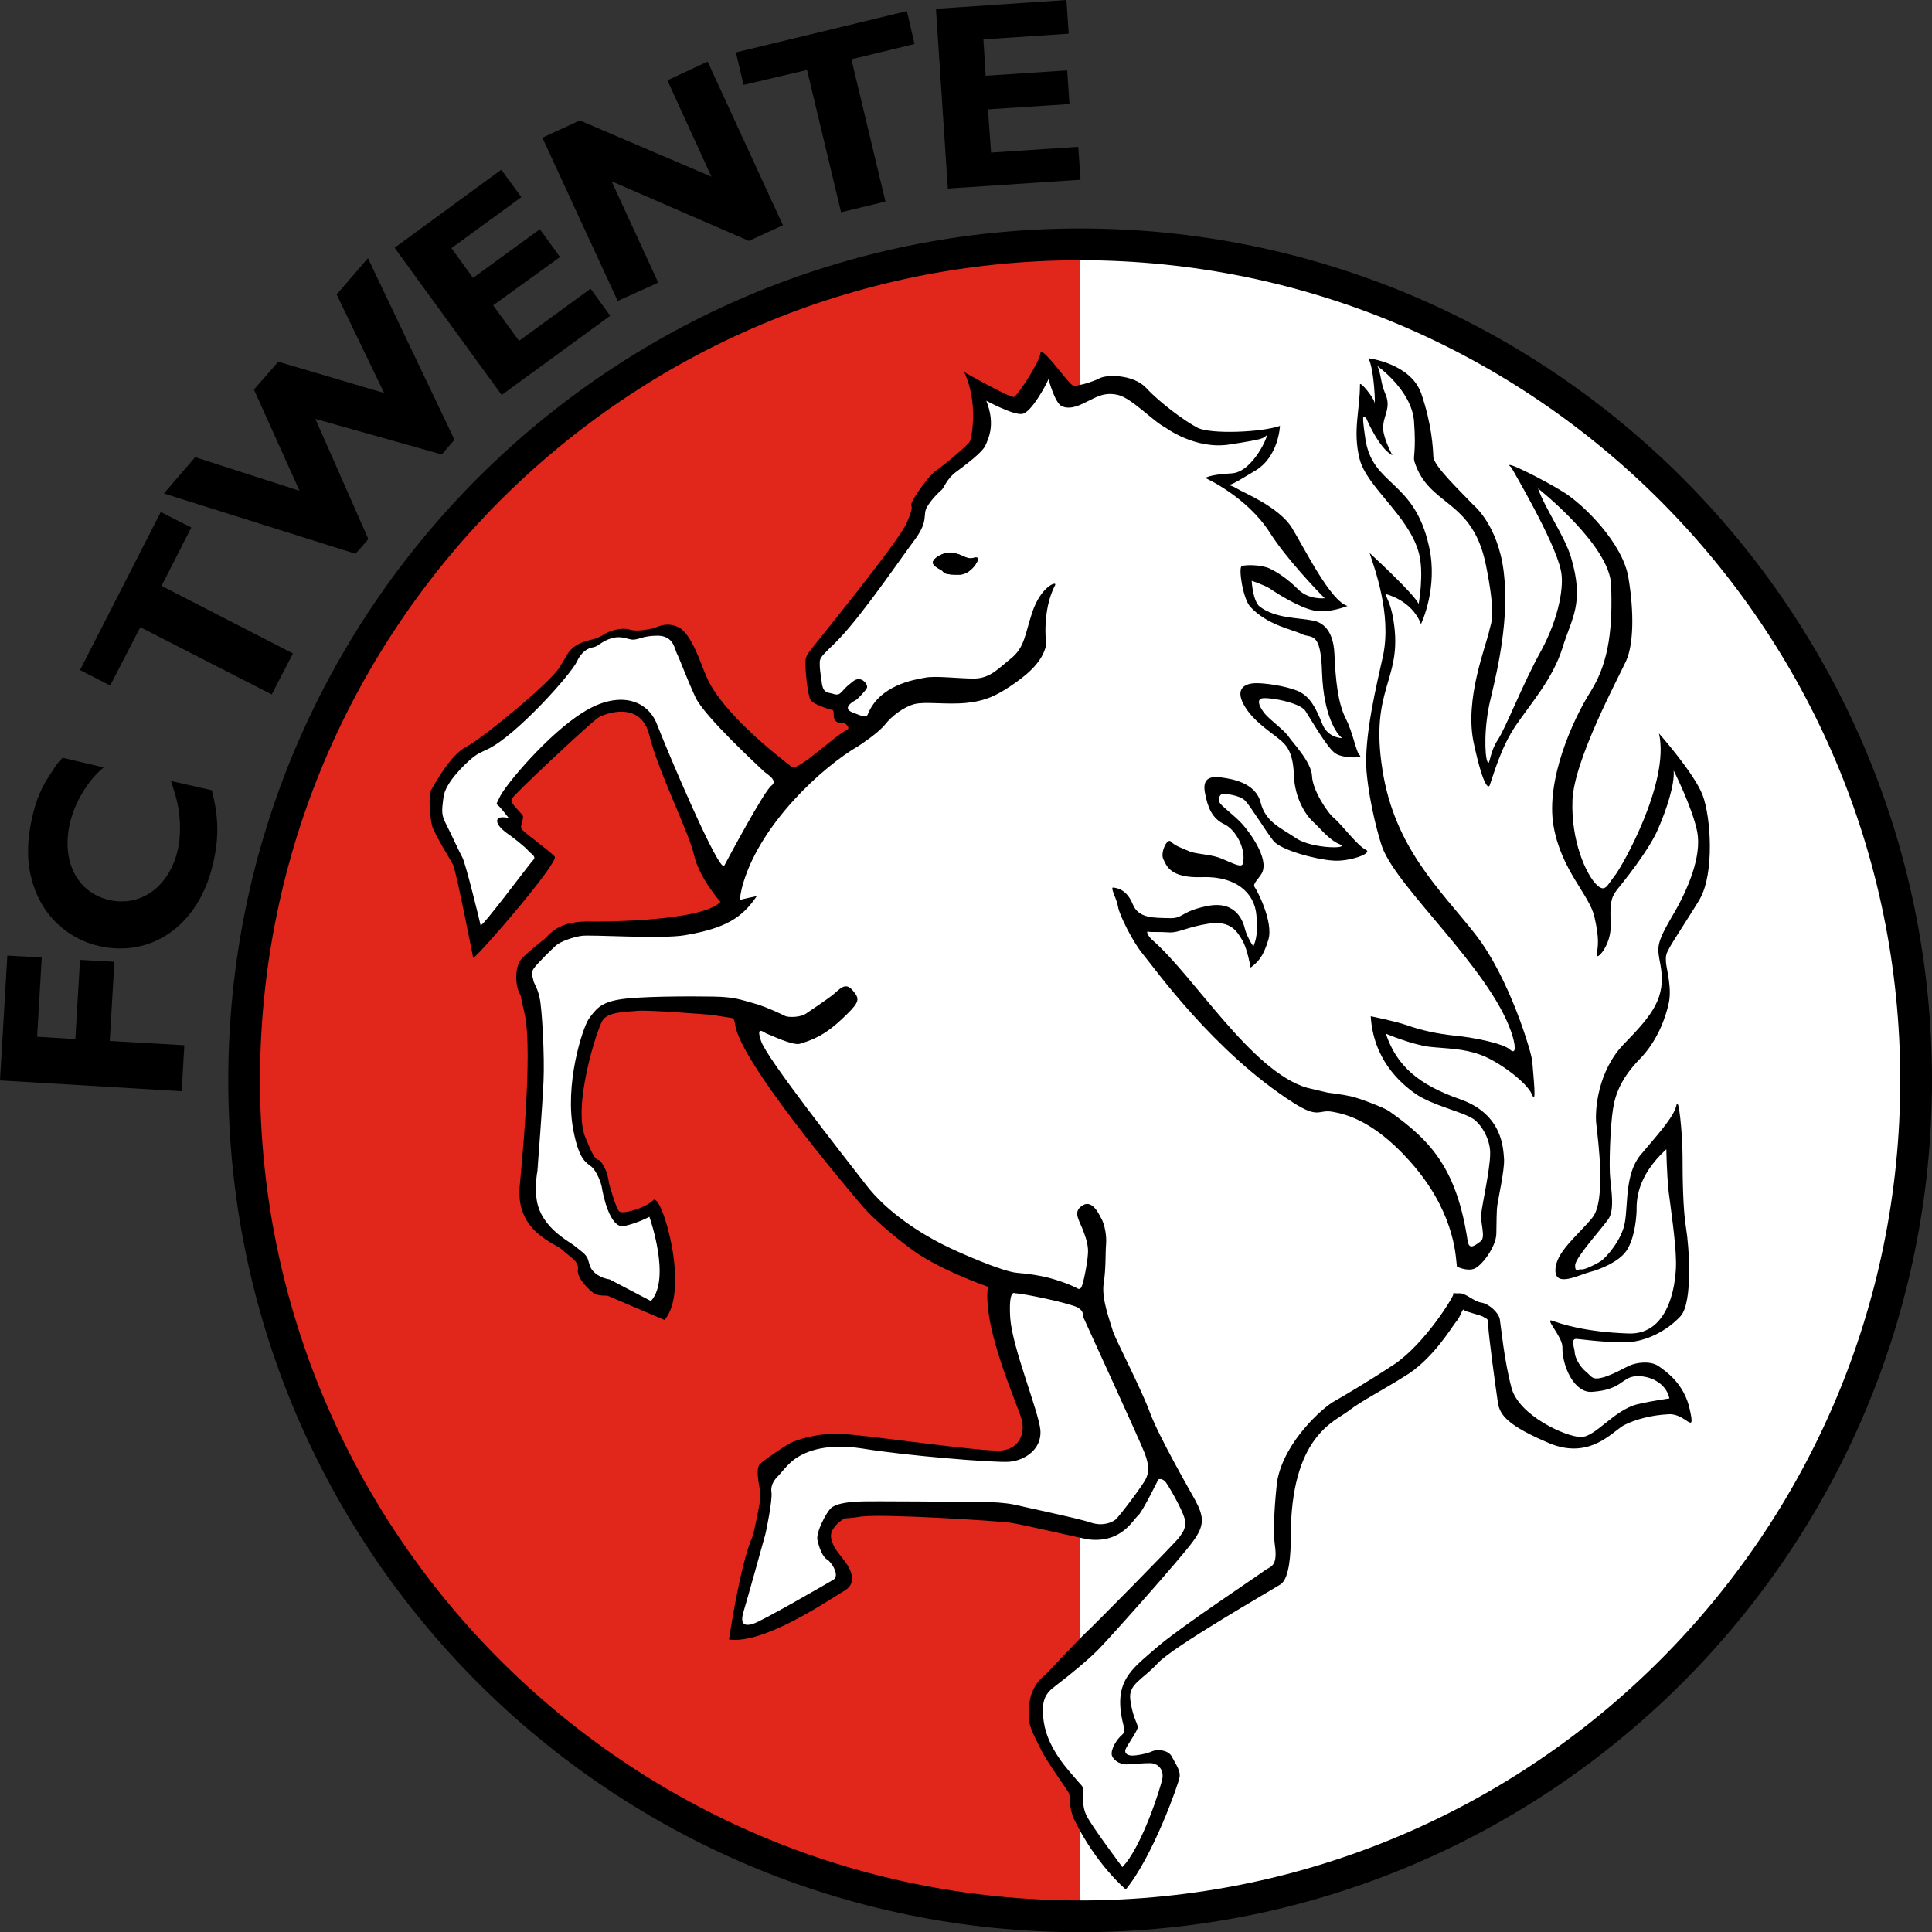
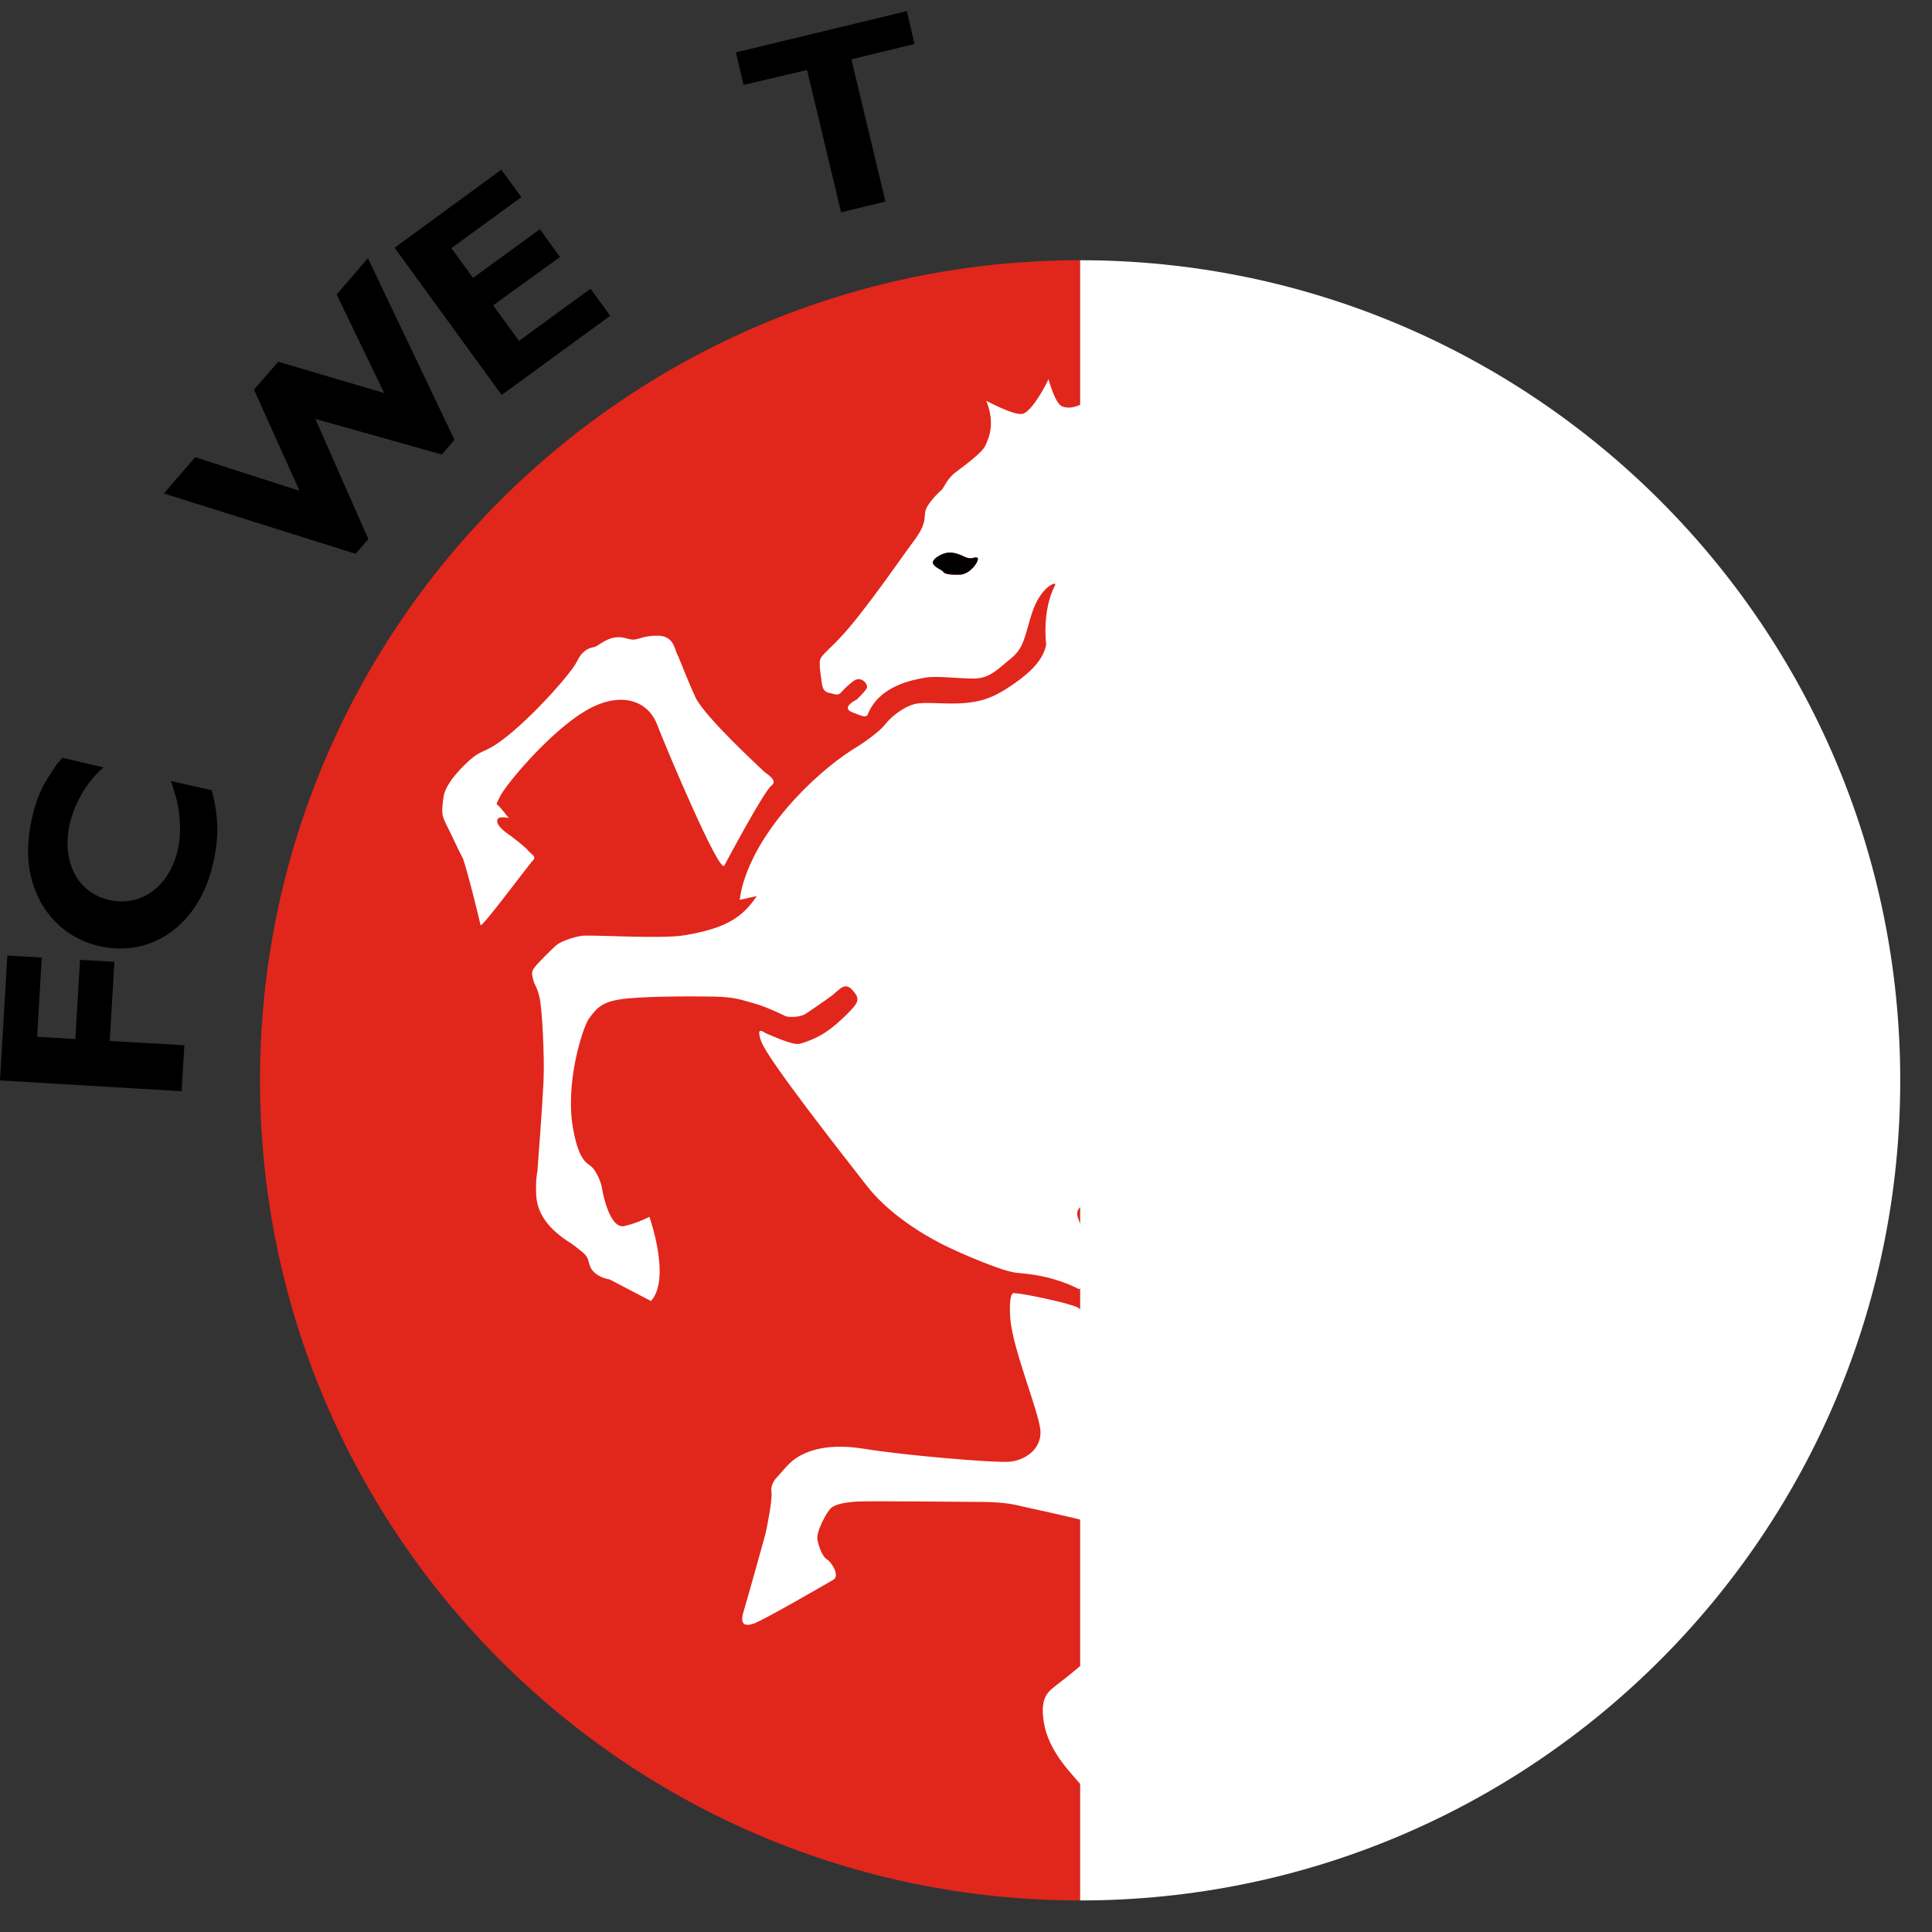
<svg xmlns="http://www.w3.org/2000/svg" width="288.33pt" height="288.36pt" viewBox="0 0 288.33 288.36" version="1.1">
  <rect x="0" y="0" width="288.33" height="288.36" fill="#333333" stroke="none" />
  <defs>
    <clipPath id="clip1">
      <path d="M 34 34 L 288.328 34 L 288.328 288.359 L 34 288.359 Z M 34 34 " />
    </clipPath>
  </defs>
  <g id="surface1">
    <g clip-path="url(#clip1)" clip-rule="nonzero">
-       <path style=" stroke:none;fill-rule:nonzero;fill:rgb(0%,0%,0%);fill-opacity:1;" d="M 34.066 161.23 C 34.07 91.016 90.988 34.102 161.195 34.098 C 231.406 34.102 288.324 91.016 288.328 161.23 C 288.324 231.441 231.406 288.359 161.195 288.359 C 90.988 288.359 34.07 231.441 34.066 161.23 " />
-     </g>
+       </g>
    <path style=" stroke:none;fill-rule:nonzero;fill:rgb(88.234%,14.902%,10.98%);fill-opacity:1;" d="M 74.652 74.688 C 52.5 96.84 38.805 127.426 38.805 161.23 C 38.809 195.035 52.5 225.617 74.652 247.773 C 96.809 269.926 127.391 283.621 161.195 283.621 L 161.195 38.836 C 127.391 38.84 96.809 52.535 74.652 74.688 " />
    <path style=" stroke:none;fill-rule:nonzero;fill:rgb(99.606%,100%,99.606%);fill-opacity:1;" d="M 283.59 161.23 C 283.59 127.422 269.895 96.84 247.738 74.688 C 225.582 52.535 195 38.84 161.195 38.836 L 161.195 283.621 C 195 283.621 225.582 269.926 247.738 247.773 C 269.895 225.617 283.59 195.031 283.59 161.23 " />
    <path style=" stroke:none;fill-rule:nonzero;fill:rgb(0%,0%,0%);fill-opacity:1;" d="M 6.23 142.902 L 5.543 154.723 L 11.246 155.07 L 11.941 143.25 L 17.074 143.535 L 16.379 155.355 L 27.512 155.992 L 27.109 162.855 L 0 161.238 L 1.098 142.609 " />
    <path style=" stroke:none;fill-rule:nonzero;fill:rgb(0%,0%,0%);fill-opacity:1;" d="M 31.605 117.934 C 32.645 121.855 32.703 125.145 31.777 128.949 C 29.707 138 22.668 143.02 14.711 141.172 C 9.746 140.02 5.941 136.215 4.676 131.023 C 3.98 128.312 4.035 125.316 4.789 122.027 C 5.426 119.258 6.168 117.473 7.789 115.109 C 8.426 114.074 8.656 113.781 9.344 113.09 L 15.461 114.531 C 13.152 116.434 11.191 119.664 10.441 122.836 C 9.113 128.547 11.539 133.215 16.27 134.309 C 20.992 135.406 25.266 132.352 26.535 126.812 C 27.109 124.277 26.938 121.047 26.07 118.336 L 25.609 116.836 L 25.492 116.547 L 31.605 117.934 " />
-     <path style=" stroke:none;fill-rule:nonzero;fill:rgb(0%,0%,0%);fill-opacity:1;" d="M 28.551 78.723 L 24.109 87.434 L 43.719 97.52 L 40.551 103.637 L 20.938 93.602 L 16.441 102.309 L 11.941 100 L 23.992 76.414 " />
    <path style=" stroke:none;fill-rule:nonzero;fill:rgb(0%,0%,0%);fill-opacity:1;" d="M 67.828 65.633 L 65.926 67.824 L 47.066 62.52 L 54.973 80.453 L 53.062 82.645 L 24.457 73.648 L 29.125 68.23 L 44.699 73.246 L 37.895 58.141 L 41.527 53.984 L 57.332 58.656 L 50.242 43.953 L 54.91 38.531 " />
    <path style=" stroke:none;fill-rule:nonzero;fill:rgb(0%,0%,0%);fill-opacity:1;" d="M 91.07 47.125 L 74.867 58.945 L 58.891 36.977 L 74.809 25.328 L 77.805 29.422 L 67.371 37.031 L 70.594 41.473 L 80.574 34.207 L 83.574 38.359 L 73.594 45.566 L 77.461 50.871 L 88.133 43.086 " />
-     <path style=" stroke:none;fill-rule:nonzero;fill:rgb(0%,0%,0%);fill-opacity:1;" d="M 116.844 33.613 L 111.766 35.953 L 91.27 27.055 L 98.234 42.18 L 92.184 44.918 L 80.941 20.547 L 86.531 17.977 L 106.168 26.367 L 99.602 11.988 L 105.602 9.188 " />
    <path style=" stroke:none;fill-rule:nonzero;fill:rgb(0%,0%,0%);fill-opacity:1;" d="M 136.484 6.566 L 127.062 8.848 L 132.145 30.078 L 125.523 31.68 L 120.441 10.445 L 110.969 12.672 L 109.824 7.82 L 135.344 1.656 " />
-     <path style=" stroke:none;fill-rule:nonzero;fill:rgb(0%,0%,0%);fill-opacity:1;" d="M 161.262 26.824 L 141.453 28.141 L 139.68 1.312 L 159.152 0 L 159.492 5.023 L 146.762 5.879 L 147.102 11.305 L 159.266 10.504 L 159.609 15.527 L 147.445 16.324 L 147.902 22.773 L 160.918 21.914 " />
-     <path style=" stroke:none;fill-rule:nonzero;fill:rgb(0%,0%,0%);fill-opacity:1;" d="M 118.191 114.477 C 119.109 115.105 124.703 109.688 126.379 108.941 C 126.898 108.707 126.438 108.191 126.094 107.961 C 125.801 107.844 124.422 108.191 124.422 106.688 C 124.422 105.766 124.246 105.996 123.898 105.883 C 123.555 105.766 121.363 105.133 120.965 104.441 C 120.555 103.805 120.152 100.117 120.211 98.793 C 120.211 98.328 120.262 98.156 120.555 97.578 C 120.902 96.941 134.109 80.973 135.375 77.914 C 136.645 74.914 135.719 75.953 136.066 75.031 C 136.414 74.051 138.66 70.996 139.527 70.363 C 140.395 69.785 144.543 66.441 144.773 65.805 C 145.004 65.23 146.039 60.211 143.91 55.543 C 143.91 55.543 150.828 59.461 151.344 59.234 C 151.922 58.945 155.152 54.043 155.27 52.719 C 155.383 51.449 159.246 56.988 159.996 57.445 C 160.629 57.852 160.629 57.504 161.148 57.445 C 161.613 57.391 163.055 56.988 164.203 56.406 C 165.359 55.887 169.164 55.887 171.066 57.906 C 172.973 59.984 176.719 62.809 178.738 63.848 C 180.695 64.828 188.254 64.535 191.02 63.559 C 191.02 63.559 190.848 68.168 187.328 70.246 C 185.484 71.34 184.039 72.266 183.582 72.32 C 183.121 72.379 183.871 72.438 184.676 72.957 C 185.484 73.477 190.902 75.664 192.809 78.777 C 194.711 81.895 198.57 89.738 201.109 90.43 C 201.109 90.43 198.285 91.582 196.148 91.121 C 193.961 90.719 190.5 88.527 189.52 87.836 C 188.715 87.316 186.805 86.68 186.805 86.68 C 186.867 88.008 187.27 90.027 188.02 90.543 C 190.383 92.332 193.785 92.16 195.98 92.621 C 196.898 92.789 198.977 93.539 199.148 97.578 C 199.324 101.559 199.672 104.902 200.824 107.207 C 201.977 109.457 202.379 112.34 202.957 112.746 C 203.473 113.148 200.477 113.207 199.324 112.453 C 198.168 111.766 195.691 107.441 194.828 106.113 C 194.016 104.785 188.883 103.922 188.195 104.266 C 187.504 104.613 188.078 105.652 188.77 106.52 C 189.465 107.379 191.824 109.109 192.344 109.977 C 192.863 110.785 195.691 113.668 195.805 115.801 C 195.863 117.879 198.109 121.336 199.148 122.141 C 200.129 122.953 202.609 126.238 203.82 126.812 C 205.027 127.332 201.281 128.66 198.859 128.426 C 196.379 128.258 191.133 126.871 190.039 125.488 C 188.945 124.105 186.582 120.242 185.828 119.492 C 185.082 118.684 182.773 118.398 182.371 118.512 C 181.965 118.625 181.797 119.32 182.023 119.777 C 182.199 120.242 184.332 121.797 185.309 122.891 C 186.289 123.93 189.52 128.137 188.305 130.332 C 187.902 131.082 186.926 131.887 187.215 132.352 C 187.555 132.754 190.094 137.598 189.289 140.25 C 188.48 142.957 187.617 143.652 186.637 144.402 C 186.637 144.402 186.172 141.633 185.422 140.367 C 184.676 139.098 183.754 137.367 180.469 137.828 C 177.121 138.348 175.969 139.215 174.527 139.152 C 173.027 139.035 171.699 139.152 171.352 139.035 C 171.008 138.922 171.297 139.672 171.93 140.25 C 178.219 145.672 186.754 159.91 195.059 162.336 C 195.98 162.562 197.301 162.855 198.227 163.082 C 198.227 163.082 200.246 163.312 201.566 163.605 C 202.895 163.891 206.645 165.336 207.34 165.848 C 213.738 170.352 217.43 174.617 219.039 185.23 C 219.277 186.668 220.195 185.801 221.004 185.23 C 221.754 184.594 220.887 182.461 221.062 181.133 C 221.172 179.863 222.328 174.73 222.387 172.371 C 222.504 170.117 221.117 167.871 219.906 167.008 C 218.289 165.91 213.738 164.988 211.203 163.203 C 208.777 161.473 204.973 158.008 204.566 151.668 C 204.566 151.668 208.09 152.359 209.934 152.992 C 212.238 153.801 214.43 154.262 217.023 154.551 C 219.68 154.777 224.348 155.703 225.328 156.629 C 226.363 157.547 226.195 155.875 225.5 153.914 C 222.16 144.402 208.605 132.641 206.297 126.469 C 205.895 125.371 204.398 120.297 203.938 115.105 C 203.535 109.918 205.492 102.02 206.418 97.809 C 207.688 91.641 205.145 84.836 204.398 82.527 C 204.398 82.527 211.086 88.641 211.719 90.141 C 211.719 90.141 212.586 85.41 211.719 82.414 C 210.16 76.879 203.938 72.668 202.895 68.457 C 201.859 64.25 202.957 61.309 202.957 57.391 C 202.957 56.812 205.027 59.348 205.145 60.098 C 205.258 60.906 205.145 55.254 204.223 53.465 C 204.223 53.465 210.562 54.215 212.121 58.77 C 213.68 63.328 213.855 66.844 213.91 68.168 C 213.969 69.555 217.887 73.246 219.906 75.379 C 219.906 75.379 223.543 78.32 224.41 85.297 C 225.27 92.273 223.543 99.715 222.504 104.094 C 221.41 108.418 221.578 112.859 221.984 113.668 C 222.328 114.531 222.27 112.34 223.48 110.496 C 224.754 108.594 227.23 102.078 229.996 97.117 C 232.711 92.098 233.461 87.316 232.941 85.125 C 232.02 80.684 225.562 69.844 225.562 69.785 C 223.715 68.23 230.461 71.629 233.398 73.477 C 236.34 75.32 242.223 81.086 243.035 86.277 C 243.898 91.469 243.777 96.195 242.688 98.617 C 241.59 101.039 234.902 113.379 234.672 119.434 C 234.438 125.43 236.688 130.562 238.359 132.121 C 239.57 133.215 239.859 132.121 240.953 130.734 C 242.047 129.41 249.254 116.723 247.586 109.457 C 247.586 109.457 252.895 115.453 254.102 118.684 C 255.312 121.855 255.895 130.215 253.699 134.137 C 253.062 135.293 249.773 140.309 249.203 141.344 C 248.629 142.383 248.566 142.609 248.629 143.652 C 248.738 144.746 249.547 147.57 249.027 149.762 C 248.566 151.953 247.297 155.418 244.703 158.062 C 242.105 160.723 241.07 163.141 240.723 165.508 C 240.32 167.926 240.09 174.098 240.32 176 C 240.492 177.902 240.953 180.555 240.035 181.938 C 239.109 183.266 235.129 187.648 235.074 188.801 C 235.02 189.953 235.531 189.379 235.996 189.438 C 236.395 189.551 238.07 188.746 238.879 188.227 C 239.688 187.703 242.105 184.996 242.508 182.344 C 242.973 179.688 242.508 175.078 244.875 172.312 C 247.184 169.543 249.773 166.773 250.18 164.988 C 250.523 163.258 251.102 169.367 251.102 172.539 C 251.102 175.711 251.164 180.555 251.625 183.266 C 252.086 186.035 252.656 194.336 250.816 196.41 C 248.914 198.488 245.629 200.391 242.168 200.336 C 238.707 200.277 236.109 199.871 235.246 199.816 C 234.32 199.816 235.02 201.203 235.02 201.949 C 235.074 202.641 235.77 203.969 236.688 204.715 C 237.609 205.469 237.555 206.039 239.395 205.523 C 241.242 204.891 242.047 204.312 243.09 203.848 C 244.125 203.332 246.258 203.043 247.469 203.848 C 248.629 204.66 251.387 206.504 252.199 210.426 C 253.062 214.344 251.625 210.945 249.086 211.059 C 246.488 211.176 244.125 211.809 242.395 212.676 C 240.664 213.594 237.324 217.922 231.211 215.387 C 225.098 212.789 223.828 211.234 223.543 209.328 C 223.254 207.426 222.098 198.953 222.098 197.738 C 222.098 196.531 221.812 196.934 221.465 196.586 C 221.062 196.238 218.637 195.781 218.465 195.488 C 218.234 195.203 218.004 196.531 217.199 197.398 C 216.797 197.855 214.145 202.352 210.336 204.949 C 206.473 207.426 203.297 208.984 201.281 210.539 C 199.262 212.156 192.574 214.23 192.633 229.512 C 192.633 231.758 192.461 235.504 191.133 236.434 C 189.688 237.352 175.105 245.715 172.797 248.199 C 170.492 250.734 168.297 251.309 168.703 253.785 C 169.051 256.324 169.797 257.246 169.797 257.77 C 169.797 258.23 168.414 260.188 168.066 260.879 C 167.664 261.574 168.188 261.918 168.703 261.977 C 169.219 262.09 171.188 261.746 171.992 261.34 C 172.855 260.996 174.414 261.227 174.875 262.148 C 175.336 263.074 176.258 264.281 176.027 265.262 C 175.855 266.301 172.051 277.082 168.012 281.984 C 168.012 281.984 163.574 278.293 160.285 271.492 C 159.594 269.992 159.648 268.262 159.594 267.805 C 159.535 267.34 156.422 263.305 155.328 261.055 C 154.172 258.805 153.422 257.246 153.539 256.098 C 153.598 254.941 153.254 252.059 156.133 249.809 C 156.133 249.809 161.09 244.562 162.016 243.699 C 162.938 242.887 175.277 230.375 175.969 229.457 C 176.488 228.707 177.121 228.066 176.773 226.574 C 176.371 225.129 174.184 221.324 173.832 221.031 C 173.203 220.516 172.855 220.809 172.855 220.809 C 172.855 220.809 170.547 225.531 169.859 226.172 C 169.109 226.746 167.434 230.32 162.477 229.742 C 161.613 229.629 152.789 227.551 150.887 227.262 C 149.039 226.977 131.57 225.879 128.512 226.336 C 125.398 226.801 126.379 226.398 125.746 226.801 C 125.051 227.203 124.422 227.898 124.129 228.59 C 123.844 229.281 124.129 230.031 124.363 230.551 C 124.59 231.125 125.168 231.816 125.516 232.281 C 125.801 232.684 128.684 235.742 126.094 237.352 C 123.496 238.914 113.98 245.426 108.793 244.676 C 108.793 244.676 110.465 233.262 112.371 229.164 C 112.371 229.164 113.461 224.441 113.461 223.516 C 113.52 222.648 113.344 222.074 113.176 221.031 C 113.059 220.059 112.941 218.898 113.461 218.441 C 113.926 217.977 117.098 215.789 117.902 215.387 C 118.77 214.922 122.113 213.77 125.688 214.004 C 129.316 214.172 146.676 216.711 149.387 216.48 C 152.098 216.25 152.965 214.004 152.504 211.984 C 152.039 209.906 146.613 198.43 147.426 192.031 C 147.426 192.031 139.582 189.32 135.492 186.035 C 135.492 186.035 130.934 182.688 128.398 179.633 C 125.855 176.633 110.52 158.473 109.715 152.938 C 109.543 151.723 109.371 152.016 108.676 151.84 C 108.16 151.781 106.598 151.492 105.965 151.438 C 105.273 151.375 96.742 150.688 95.07 150.859 C 93.398 151.031 90.629 150.973 89.883 152.359 C 89.07 153.742 85.441 164.988 87.34 169.715 C 89.242 174.383 89.016 172.371 89.82 173.578 C 90.688 174.848 90.746 175.828 90.914 176.695 C 91.148 177.5 91.953 180.383 92.418 180.789 C 92.879 181.246 96.281 180.328 97.492 179.113 C 98.699 177.848 103.086 192.551 99.164 196.988 L 90.629 193.355 C 90.629 193.355 89.301 193.414 88.723 193.07 C 87.859 192.492 86.02 190.703 86.246 189.438 C 86.48 188.227 84.805 187.418 83.883 186.496 C 82.961 185.57 77.078 183.898 77.539 177.27 C 77.656 175.773 79.617 156.973 78.289 151.266 C 76.961 145.555 78.113 149.242 77.539 148.266 C 77.023 147.34 76.559 144.285 78.059 142.848 C 79.559 141.457 80.246 140.941 81.113 140.25 C 82.039 139.562 83.074 137.309 88.492 137.539 C 88.492 137.539 104.645 137.652 107.52 134.598 C 107.52 134.598 104.355 131.023 103.602 127.68 C 102.852 124.277 98.184 115.051 96.914 109.746 C 95.648 104.441 90.168 106.52 89.301 107.094 C 88.379 107.613 76.73 118.512 76.383 119.203 C 75.98 119.895 78.004 121.395 78.059 121.855 C 78.113 122.375 77.594 123.238 77.828 123.699 C 78.059 124.16 82.211 127.105 82.789 127.852 C 83.422 128.66 71.77 142.27 70.617 142.957 C 70.617 142.957 68.145 130.277 67.621 129.062 C 67.504 128.773 64.852 124.508 64.504 123.297 C 64.164 122.027 63.871 118.684 64.395 117.82 C 64.91 116.953 67.219 112.629 69.637 111.418 C 72.062 110.148 81.922 102.02 83.422 99.715 C 84.922 97.352 84.629 97.52 85.324 96.828 C 86.074 96.137 87 95.793 87.859 95.562 C 88.668 95.387 89.418 95.156 90.105 94.695 C 90.855 94.176 92.645 93.602 93.918 93.945 C 95.184 94.352 97.031 93.828 97.492 93.773 C 97.953 93.656 99.449 92.68 101.355 93.656 C 103.254 94.695 104.645 99.195 105.332 100.754 C 107.578 106.344 116.402 113.09 118.191 114.477 " />
    <path style=" stroke:none;fill-rule:nonzero;fill:rgb(100%,100%,100%);fill-opacity:1;" d="M 108.098 129.176 C 108.676 128.082 114.039 118.051 115.133 117.242 C 116.234 116.434 114.27 115.453 113.863 114.992 C 113.461 114.59 105.102 106.922 103.777 104.039 C 102.449 101.156 101.41 98.27 101.012 97.52 C 100.664 96.773 100.492 94.867 98.121 94.867 C 95.816 94.867 95.238 95.562 94.266 95.445 C 93.281 95.328 92.016 94.406 89.477 96.137 C 88.555 96.773 88.613 96.484 87.914 96.773 C 87.223 97.062 86.535 97.754 86.129 98.676 C 85.27 100.578 77.023 109.805 72.75 111.82 C 71.945 112.227 71.426 112.34 70.445 113.148 C 69.527 113.898 66.41 116.781 66.18 119.031 C 65.891 121.223 65.891 121.621 66.582 123.008 C 67.277 124.332 68.547 127.156 69.008 127.969 C 69.465 128.773 71.598 137.426 71.715 138.055 C 71.77 138.695 78.98 128.949 79.559 128.371 C 80.137 127.797 79.211 127.449 78.809 126.93 C 78.406 126.41 76.383 124.852 76.039 124.621 C 75.637 124.332 74.25 123.414 74.195 122.551 C 74.141 121.621 75.926 122.086 75.926 122.086 C 75.926 122.086 74.656 120.414 74.309 120.184 C 73.965 119.895 74.141 119.953 74.598 118.914 C 75.406 117.184 81.805 109.516 87.055 106.285 C 92.301 103 96.629 104.383 98.066 108.129 C 99.504 111.879 107.41 130.562 108.098 129.176 " />
    <path style=" stroke:none;fill-rule:nonzero;fill:rgb(100%,100%,100%);fill-opacity:1;" d="M 143.273 85.758 C 140.91 85.812 140.91 85.473 140.621 85.184 C 140.332 84.949 139.645 84.723 139.297 84.203 C 138.777 83.508 140.855 82.301 142.008 82.473 C 143.16 82.59 143.91 83.164 144.484 83.277 C 145.062 83.453 145.41 83.105 145.812 83.219 C 146.387 83.34 144.945 85.699 143.273 85.758 M 231.672 197.105 C 232.941 197.566 236.457 198.777 242.973 199.008 C 249.43 199.293 250.234 190.82 250.121 188.051 C 250.066 185.23 249.371 180.555 249.027 177.848 C 248.738 175.133 248.684 171.504 248.684 171.504 C 244.184 175.652 244.242 179.23 244.242 180.73 C 244.184 182.285 243.84 185.055 242.688 186.723 C 241.527 188.344 238.82 189.438 237.262 189.84 C 235.707 190.238 232.074 192.203 232.129 189.551 C 232.129 186.898 235.477 184.363 237.609 181.766 C 239.742 179.23 238.477 170.117 238.242 167.871 C 237.957 165.68 238.477 159.797 242.34 155.82 C 246.605 151.438 248.684 148.902 247.816 144.055 C 247.297 141.344 247.121 140.941 249.488 136.848 C 251.914 132.812 253.984 127.797 253.297 124.16 C 252.602 120.586 249.777 114.992 249.777 114.992 C 249.953 117.012 248.738 120.816 247.355 123.93 C 245.969 127.047 242.285 131.602 241.301 132.812 C 240.379 134.02 240.262 134.887 240.379 138 C 240.492 141.172 238.07 143.598 238.305 142.383 C 238.477 141.113 238.707 140.191 237.957 136.848 C 237.207 133.504 232.996 129.93 231.844 123.238 C 230.691 116.492 234.609 107.555 237.438 103.113 C 240.262 98.617 240.664 93.199 240.438 87.258 C 240.203 81.32 229.535 72.898 229.535 72.898 C 230.578 75.898 233.461 79.934 234.438 83.105 C 236.512 90.082 234.555 92.16 233.172 96.715 C 231.73 101.328 228.383 105.078 226.195 108.305 C 224.004 111.535 222.902 115.57 222.328 117.184 C 222.16 117.645 221.41 117.645 219.965 111.012 C 218.465 104.324 221.867 96.254 222.328 93.828 C 222.562 92.91 223.254 91.695 221.754 84.316 C 219.734 74.34 213.219 75.664 211.086 68.863 C 210.855 68.055 211.371 67.535 211.027 62.863 C 210.684 58.254 205.551 54.617 205.551 54.617 C 206.07 55.543 206.07 57.273 206.699 58.656 C 207.742 60.965 206.355 61.945 206.418 64.023 C 206.527 65.633 207.801 67.941 207.801 67.941 C 205.723 66.902 203.762 62.117 203.762 62.117 C 203.762 62.984 203.012 60.445 203.762 65.457 C 204.801 72.609 211.086 71.516 213.277 81.605 C 214.66 87.777 212.066 93.137 212.066 93.137 C 210.684 89.504 206.758 88.641 206.758 88.641 C 206.992 89.391 207.742 90.43 208.09 93.484 C 209.066 101.613 204.457 102.941 206.297 114.762 C 208.09 126.582 215.004 132.812 220.141 139.387 C 225.328 145.957 228.613 157.262 228.676 158.41 C 228.844 160.777 229.363 165.16 228.613 163.312 C 227.867 161.527 223.652 158.41 221.004 157.434 C 218.352 156.453 216.043 156.512 213.336 156.223 C 210.621 155.875 206.82 154.262 206.82 154.262 C 208.43 159.051 211.66 161.871 217.949 164.066 C 224.293 166.312 224.348 171.445 224.465 173.062 C 224.52 174.672 223.652 178.594 223.48 179.746 C 223.312 180.902 223.367 182.059 223.312 184.074 C 223.312 186.094 221.004 189.094 219.906 189.379 C 218.812 189.723 217.43 189.031 217.43 189.031 C 217.254 187.938 217.312 181.711 211.434 174.504 C 205.492 167.293 200.824 166.258 198.805 165.91 C 196.73 165.562 196.844 167.008 193.035 164.582 C 181.102 156.973 172.164 144.285 170.605 142.445 C 169.051 140.598 167.031 136.5 166.859 135.348 C 166.684 134.137 165.59 132.352 166.164 132.465 C 166.797 132.523 168.188 132.812 169.051 134.945 C 169.914 137.078 172.164 136.965 174.414 137.023 C 176.719 137.137 176.082 135.984 180.41 135.172 C 184.734 134.43 185.602 137.828 185.828 138.75 C 186.062 139.672 187.039 141.402 187.094 141.172 C 187.094 140.941 187.848 140.02 187.504 136.562 C 187.215 133.16 184.332 130.734 179.426 130.906 C 174.527 131.082 174.066 129.121 173.605 128.195 C 173.145 127.277 174.184 124.969 174.758 125.602 C 175.336 126.238 176.43 126.582 177.355 126.988 C 178.219 127.449 180.293 127.449 181.852 127.969 C 183.352 128.488 185.309 129.695 185.484 128.891 C 186.004 126.812 184.504 123.871 182.715 123.008 C 180.871 122.141 180.234 120.473 179.828 118.336 C 179.426 116.203 180.523 115.801 182.254 116.027 C 183.984 116.258 187.387 116.84 188.137 119.777 C 188.883 122.719 191.133 123.527 193.496 125.145 C 195.918 126.699 201.566 126.699 199.961 126.008 C 198.344 125.371 197.016 123.582 195.98 122.66 C 194.941 121.738 193.211 119.203 193.094 115.629 C 192.98 112.109 191.883 111.074 190.848 110.262 C 189.867 109.398 186.926 107.613 185.602 105.133 C 184.27 102.652 185.945 102.02 187.27 101.961 C 188.66 101.902 191.883 102.367 193.672 103.113 C 195.516 103.922 196.379 105.652 197.301 107.961 C 198.168 110.207 200.301 110.148 200.301 110.148 C 199.496 109.57 197.539 106.859 197.301 100.402 C 197.129 94.004 195.688 95.328 194.305 94.637 C 192.922 93.945 189.117 93.312 186.582 90.543 C 185.484 89.332 184.797 84.723 185.309 84.488 C 185.828 84.258 188.195 84.258 189.465 84.836 C 190.789 85.473 192.23 86.449 193.785 88.008 C 195.398 89.562 197.703 89.277 197.703 89.277 C 196.672 88.297 191.824 83.164 189.578 79.59 C 186.117 74.109 179.891 71.34 179.891 71.34 C 179.891 71.34 180.469 70.82 183.754 70.648 C 187.039 70.535 189.465 64.594 189 65 C 188.48 65.402 188.824 65.52 183.582 66.324 C 178.391 67.191 173.895 63.785 173.895 63.785 C 172.219 62.984 168.879 59.406 166.859 58.945 C 164.898 58.484 163.746 59.176 162.129 59.984 C 160.574 60.789 159.477 61.078 158.441 60.617 C 157.402 60.098 156.477 56.578 156.477 56.578 C 156.133 57.445 153.883 61.598 152.555 61.77 C 151.234 62 147.195 59.809 147.195 59.809 C 148.582 63.328 147.539 65.402 147.078 66.441 C 146.676 67.48 144.078 69.383 142.699 70.422 C 141.312 71.402 140.797 72.957 140.508 73.129 C 140.215 73.359 138.945 74.57 138.312 75.727 C 137.68 76.879 138.602 77.684 136.586 80.453 C 134.914 82.645 128.914 91.469 125.34 95.215 C 124.477 96.137 123.727 96.828 123.727 96.828 C 123.035 97.578 122.285 98.098 122.34 98.906 C 122.34 99.715 122.34 99.824 122.688 102.191 C 122.922 103.402 123.555 103.348 124.246 103.52 C 124.883 103.746 125.23 103.691 125.57 103.289 C 125.98 102.941 125.855 102.824 127.246 101.73 C 128.57 100.637 129.605 102.25 129.379 102.652 C 129.203 103.113 127.879 104.383 127.879 104.383 C 125.918 105.418 126.438 106.055 127.301 106.344 C 128.109 106.633 129.262 107.266 129.496 106.633 C 131.227 102.25 136.414 101.441 137.973 101.152 C 139.527 100.809 142.988 101.27 145.41 101.27 C 147.828 101.211 148.984 99.77 150.941 98.215 C 152.902 96.602 152.965 94.695 154.004 91.523 C 155.324 87.434 157.805 86.68 157.465 87.316 C 155.445 91.18 156.133 96.195 156.133 96.195 C 155.609 99.02 152.73 101.094 150.77 102.422 C 148.754 103.746 147.137 104.613 144.195 104.902 C 141.258 105.191 138.027 104.668 136.469 105.078 C 134.914 105.48 133.066 106.859 132.086 108.129 C 131.051 109.398 128.512 111.074 128.164 111.301 C 122.688 114.477 113.691 122.777 110.98 131.602 C 110.523 132.984 110.406 134.309 110.406 134.309 C 110.754 134.195 112.941 133.734 112.941 133.734 C 110.754 136.965 108.328 138.52 102.277 139.562 C 98.762 140.191 88.035 139.445 86.77 139.672 C 85.496 139.848 83.594 140.535 82.961 141.113 C 82.324 141.691 80.191 143.77 79.672 144.516 C 79.156 145.207 79.559 145.957 79.613 146.359 C 79.672 146.762 80.246 147.457 80.539 148.957 C 80.887 150.457 81.289 157.547 81.113 161.41 C 80.953 164.973 80.285 173.68 80.199 174.789 L 80.23 174.613 L 80.363 173.641 C 80.332 174.016 80.281 174.316 80.23 174.613 L 80.191 174.906 C 80.191 174.906 80.195 174.863 80.199 174.789 C 80.074 175.52 79.941 176.309 80.02 178.25 C 80.191 182.98 84.922 185.23 85.727 185.918 C 86.59 186.613 87.285 187.074 87.574 187.59 C 87.914 188.109 87.859 188.855 88.379 189.551 C 89.355 190.762 90.973 190.934 90.973 190.934 L 97.145 194.164 C 100.199 190.82 96.914 181.594 96.914 181.594 C 96.914 181.594 95.355 182.461 93.168 182.98 C 90.973 183.438 89.938 178.016 89.82 177.211 C 89.707 176.461 89.016 174.785 88.32 174.156 C 87.574 173.52 86.48 173.289 85.613 168.906 C 84.172 161.93 86.938 153.453 87.859 152.07 C 88.84 150.746 89.535 149.652 92.301 149.188 C 95.07 148.668 103.027 148.668 106.426 148.727 C 109.828 148.785 110.637 149.242 112.598 149.762 C 114.504 150.285 117.27 151.668 117.27 151.668 C 118.129 151.895 119.574 151.723 120.211 151.32 C 120.902 150.859 123.035 149.418 124.188 148.555 C 125.34 147.629 126.148 146.422 127.301 147.863 C 128.281 149.016 128.34 149.477 126.32 151.438 C 124.246 153.453 122.57 154.84 119.402 155.762 C 118.367 156.105 114.965 154.438 114.559 154.32 C 114.102 154.203 112.715 152.82 113.578 155.355 C 114.383 157.895 125.746 172.312 129.148 176.695 C 132.492 181.133 137.797 184.246 140.508 185.633 C 143.215 187.016 149.672 189.781 151.754 189.953 C 153.77 190.125 155.152 190.359 156.535 190.703 C 157.863 191.051 159.477 191.629 160.168 191.973 C 160.863 192.258 160.98 192.551 161.324 192.203 C 161.668 191.801 162.301 188.344 162.355 187.188 C 162.477 186.035 162.129 184.82 161.496 183.266 C 160.863 181.766 160.168 180.73 161.613 179.863 C 163.109 178.996 164.09 181.363 164.496 182.113 C 164.84 182.863 165.188 184.363 165.066 185.746 C 164.953 187.129 165.066 189.148 164.727 191.453 C 164.324 193.762 165.648 197.105 166.109 198.719 C 166.684 200.336 170.32 207.254 171.645 210.887 C 172.973 214.461 177.695 222.648 178.391 223.918 C 179.664 226.336 179.828 227.605 178.043 230.031 C 176.316 232.449 165.477 244.617 163.859 246.234 C 162.246 247.852 159.422 250.152 158.035 251.195 C 156.715 252.289 155.094 252.922 155.789 257.074 C 156.422 261.168 159.766 264.516 160.461 265.379 C 161.148 266.242 161.668 266.531 161.668 267.109 C 161.668 267.625 161.379 269.473 162.188 271.027 C 162.996 272.645 167.496 278.641 167.496 278.641 C 170.32 275.812 173.258 266.762 173.488 265.32 C 173.664 263.938 172.68 263.129 171.645 263.129 C 170.547 263.129 169.629 263.242 168.477 263.305 C 167.379 263.414 166.281 262.898 165.934 261.977 C 165.707 261.055 166.746 259.5 167.379 258.977 C 168.012 258.457 167.781 257.996 167.609 257.246 C 166.055 250.902 168.93 249.117 172.395 246.062 C 175.91 242.945 188.078 234.934 188.77 234.355 C 189.52 233.777 190.73 233.895 190.27 230.664 C 189.812 227.438 190.613 220.977 190.613 220.977 C 191.715 215.039 197.477 210.078 198.977 209.211 C 200.477 208.352 203.59 206.559 208.145 203.566 C 212.703 200.449 216.969 193.473 216.906 193.125 C 216.852 192.836 216.797 193.07 217.773 193.008 C 218.754 192.953 219.906 194.223 221.062 194.398 C 222.215 194.566 223.652 195.895 223.828 196.875 C 224.004 197.914 224.465 202.93 225.562 207.082 C 226.652 211.289 233.746 214.461 235.938 214.461 C 238.129 214.461 240.84 210.426 244.414 209.559 C 246.605 209.043 249.141 208.699 249.141 208.699 C 248.629 206.273 245.969 205.176 243.953 205.406 C 241.992 205.641 241.938 207.426 237.609 207.715 C 234.961 207.945 233.113 203.906 233.172 201.023 C 233.172 199.469 230.402 196.648 231.672 197.105 " />
    <path style=" stroke:none;fill-rule:nonzero;fill:rgb(0%,0%,0%);fill-opacity:1;" d="M 145.812 83.219 C 145.41 83.105 145.062 83.453 144.484 83.281 C 143.91 83.164 143.16 82.59 142.008 82.473 C 140.855 82.301 138.777 83.508 139.297 84.203 C 139.645 84.723 140.332 84.949 140.621 85.184 C 140.91 85.473 140.91 85.812 143.273 85.758 C 144.945 85.699 146.391 83.34 145.812 83.219 " />
    <path style=" stroke:none;fill-rule:nonzero;fill:rgb(100%,100%,100%);fill-opacity:1;" d="M 151.461 193.008 C 152.672 193.008 159.766 194.512 160.863 195.145 C 161.898 195.781 161.496 196.293 161.781 196.816 C 162.016 197.398 170.145 215.039 170.836 216.887 C 171.527 218.727 171.473 219.711 171.012 220.691 C 170.547 221.672 167.031 226.336 166.457 226.801 C 165.934 227.203 164.551 227.84 162.711 227.203 C 160.863 226.574 152.789 224.902 151.402 224.555 C 150.023 224.266 148.059 224.148 146.504 224.148 C 145.004 224.148 129.551 223.977 127.879 224.094 C 126.203 224.207 124.707 224.441 124.016 225.07 C 123.32 225.707 121.766 228.648 121.992 229.801 C 122.23 231.012 122.805 232.395 123.438 232.742 C 124.07 233.086 125.457 235.219 124.305 235.797 C 123.207 236.434 113.578 242.027 112.309 242.367 C 111.043 242.719 110.406 242.367 110.98 240.469 C 111.559 238.566 114.094 229.457 114.215 228.992 C 114.328 228.59 115.309 223.863 115.133 222.707 C 114.961 221.496 115.711 220.691 116.172 220.227 C 116.574 219.824 117.5 218.559 118.594 217.754 C 119.691 217.004 122.574 215.211 128.801 216.191 C 135.086 217.227 148.348 218.324 150.602 218.152 C 152.902 217.977 155.5 216.309 155.27 213.426 C 154.98 210.539 151.117 201.258 150.77 196.758 C 150.48 192.262 151.461 193.008 151.461 193.008 " />
  </g>
</svg>